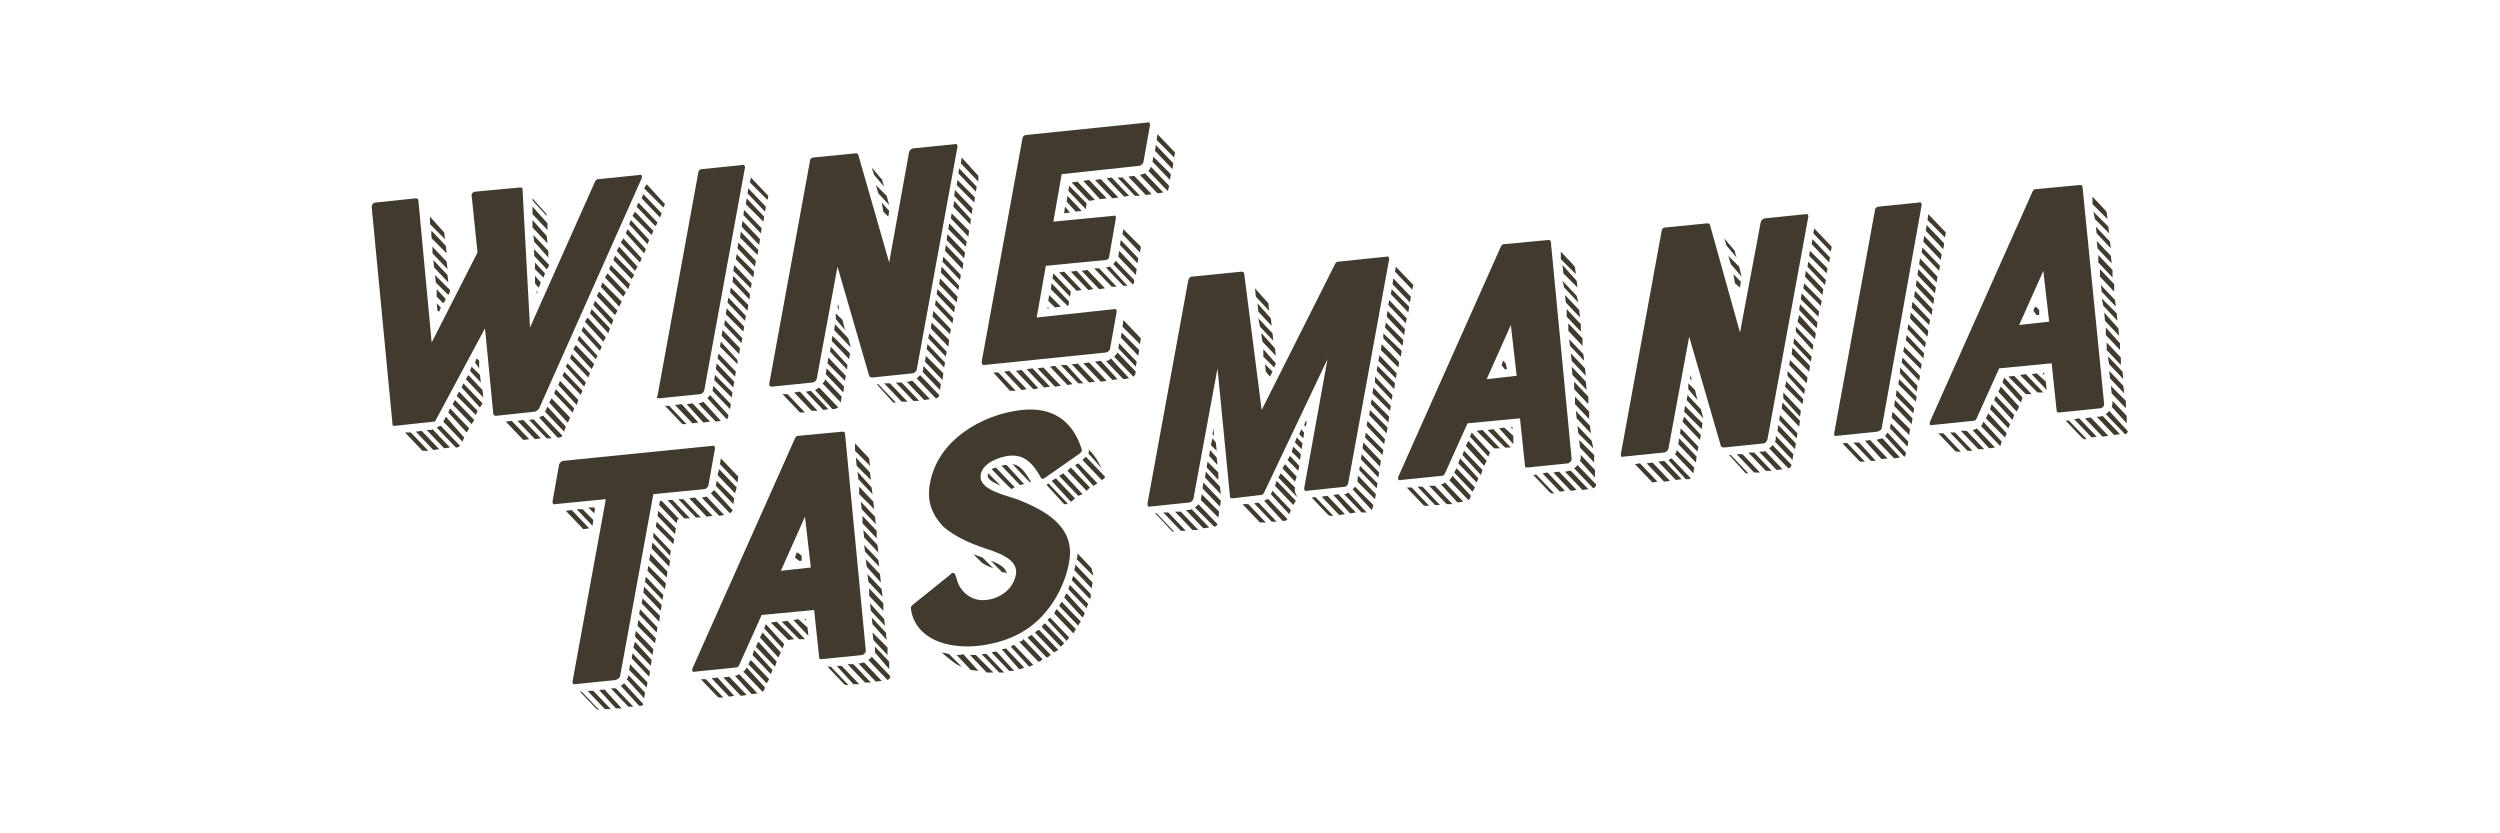
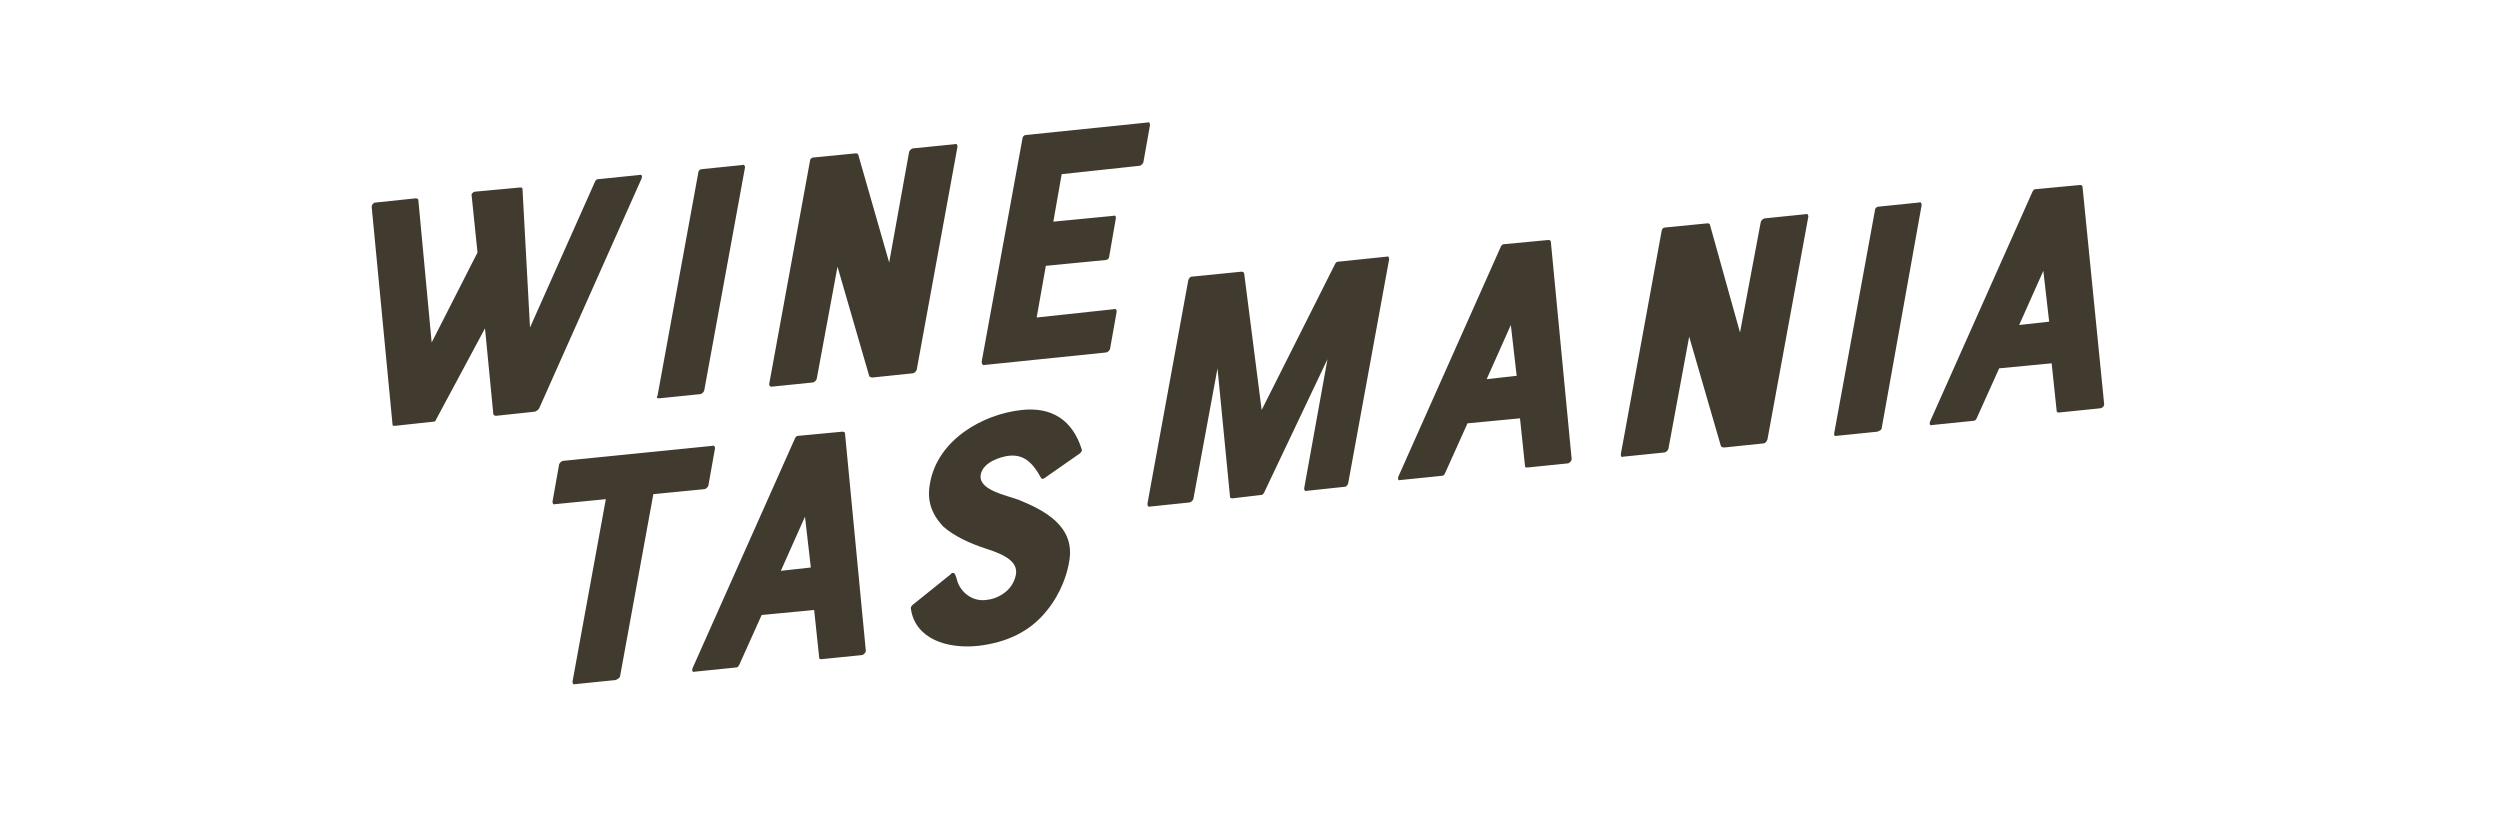
<svg xmlns="http://www.w3.org/2000/svg" xml:space="preserve" id="Layer_1" x="0" y="0" style="enable-background:new 0 0 300 100" version="1.1" viewBox="0 0 300 100">
  <style>.st0{fill:#403a2f}</style>
-   <path d="m244.4 37.8-.4-.5.2-.5.4.4v.6h-.2zm-63.8 6.5-.4-.5.2-.5.3.4.1.6h-.2zm-84.7 23-.5-.4.2-.6.4.4v.6h-.1zm-43.4-30 .2.1.2-.5-.5-.5.1.9zm13.1-11.4c0-.2 0-.2-.1-.3-.5-.6-1.1-1.2-1.6-1.8v.2c-.1 0 1.7 1.9 1.7 1.9zm-13.5 6.2 1.7 1.8-.1-.9-1.7-1.8.1.9zm-.2-1.7 1.8 1.9-.1-.9-1.7-1.8v.8zm1.6 5.5-1.1-1.2v.9l.8.8.3-.5zm-1.2-2 1.5 1.5.2-.4v-.2L52.2 33l.1.9zm15.6 17.3-2.2-2.4-.2.4s0 .1-.1.2l2.3 2.4c0-.1.2-.6.2-.6zm1-2.2-2.2-2.3-.2.5 2.2 2.3c0 .1.2-.5.2-.5zM51.8 28.6l1.8 1.8-.1-.9-1.7-1.8c-.1.1 0 .9 0 .9zm16.6 21.5-2.2-2.3-.3.5 2.2 2.4c.1 0 .3-.6.3-.6zm1-2.1-2.2-2.3-.2.5 2.2 2.4.2-.6zm-4.7 2.1 2.2 2.4h.2c.2 0 .3-.1.4-.2l-2.3-2.4c-.2 0-.3.1-.5.2m-.8-24.4 1.8 1.9v-.8l-1.8-2v.9zM76.5 32l-2.2-2.4-.3.5 2.2 2.4.3-.5zm1.9-4.3-2.2-2.3-.3.5 2.3 2.3.2-.5zm.5-1-2.3-2.4-.2.5 2.2 2.3c.1.1.3-.4.3-.4zm-1 2.1-2.2-2.4-.2.5 2.2 2.4.2-.5zm1.9-4.3-2.2-2.4-.3.5 2.3 2.3.2-.4zm-9.9 22.4-2.2-2.3-.2.5 2.2 2.3c-.1.1.2-.5.2-.5zM77 31l-2.2-2.4-.3.5 2.3 2.4.2-.5zm-12.9-2 1.7 1.9v-.8L64 28.2l.1.8zm1.3 3.8-1.2-1.3v.8l1 1c0 .1.2-.5.2-.5zm.5-1-1.8-1.9v.8l1.5 1.6c.1 0 .3-.5.3-.5zm-2-4.5 1.8 1.9-.1-.9-1.7-1.9v.9zm.6 7.7-.1-.1v.4l.1-.3zm14.7-8.9.2-.5-2.2-2.3-.2.5 2.2 2.3zm-14.3 7.8-.7-.8v.9l.4.5c.1 0 .3-.6.3-.6zm12.6-4-2.2-2.4-.2.5 2.2 2.4.2-.5zM55.4 46.5l2.2 2.4.3-.5-2.3-2.4-.2.5zm1-2 1.3 1.4-.1-.9-1-1-.2.5zm-.2.5-.3.5 2.1 2.2-.1-.9-1.7-1.8zm-1.4 2.5 2.3 2.3.2-.5-2.2-2.3-.3.5zm-1.6 3.1 2.3 2.4.2-.5-2.2-2.5-.3.6zm1.1-2.1 2.3 2.4.3-.5-2.3-2.4-.3.5zm-.5 1 2.2 2.4.3-.5L54 49l-.2.5zm9.7.9 2.1 2.2h.6l-2.1-2.2c0-.1 0-.1-.6 0m-11.1.9 2.3 2.4h.1c.2 0 .3-.1.4-.2l-2.3-2.4c-.1 0-.3.1-.5.2m9.7-.8 2.1 2.2.7-.1-2.1-2.2-.7.1zm13.5-16.4-2.3-2.3-.2.5 2.3 2.4.2-.6zM57.2 43l-.2.5.5.7v-.9l-.3-.3zm3.5 7.6 2.1 2.2.7-.1-2.1-2.2-.7.1zm10.1-5.8-2.2-2.3-.2.5 2.2 2.3.2-.5zm1.9-4.3-2.2-2.4-.3.5 2.2 2.4.3-.5zm.5-1.1L71 37.1l-.2.5L73 40l.2-.6zm-1 2.2L70 39.2l-.2.5 2.2 2.4.2-.5zm1.4-3.2-2.2-2.3-.2.5 2.2 2.4c0-.1.2-.6.2-.6zm-1.9 4.3-2.2-2.4-.2.5 2.2 2.3.2-.4zm-.4 1-2.2-2.3-.3.5 2.2 2.4.3-.6zm-22.7 8.2 2.1 2.2h.7l-2.1-2.2h-.7zm2.6-.3 2.1 2.2.7-.1-2.1-2.2c0 .1-.1.1-.7.1m22.9-14.3L71.9 35l-.3.5 2.2 2.3.3-.5zm-20.7-8.6-.1-.8-1.7-1.9v.9l1.8 1.8zm-3.5 23.1L52 54l.7-.1-2.1-2.2-.7.1zm25.2-16.7-2.2-2.3-.3.5 2.2 2.3.3-.5zm-.5 1.1-2.3-2.3-.2.5 2.2 2.4.3-.6zm-4.3 9.7-2.2-2.3-.2.4 2.2 2.4.2-.5zM76.1 33l-2.3-2.3-.2.5 2.2 2.3.3-.5zm10.4 17.5-2.1-2.3c-.2.1-.4.2-.6.2l2.1 2.2.6-.1zm-.4-7.5 2.1 2.2.1-.6-2.1-2.2c.1-.1-.1.6-.1.6zm-.2 1.3 2.1 2.2.1-.7-2.1-2.2-.1.7zm2.6-1.1-2-2.2-.1.6 2.1 2.1v-.5zm-3.6 4.6 2.3 2.5c.1 0 .1-.1.2-.3v-.2l-2.2-2.4c-.1.2-.3.3-.3.4m.6-.9 2.1 2.2.1-.6-2.1-2.2-.1.6m.2-1.3 2.1 2.1.1-.6-2.1-2.1-.1.6zm3.1-3.8-2.1-2.2-.1.7 2.1 2.2.1-.7zm3.1-17-2.1-2.2-.1.6 2.1 2.2.1-.6zm-.2 1.2-2.1-2.2-.1.7 2.1 2.1.1-.6zm-6.5 24.6-2.1-2.2-.7.1 2 2.2.8-.1zM91.3 28l.1-.6-2.1-2.2-.1.6 2.1 2.2zM79.8 48.7l2 2.1s.1.1.2.1h.4l-2.1-2.2h-.5zm4 2-2-2.2-.8.1 2.1 2.2.7-.1zm8.4-27.2-2.1-2.2-.1.6 2.1 2.1.1-.5zm-3.1 17.1L87 38.4l-.1.6 2.1 2.2c-.1.1.1-.6.1-.6zm1.1-6.6-2.1-2.2-.1.7 2.1 2.1.1-.6zm.5-2.7-2.1-2.2-.1.7 2.1 2.2.1-.7zm-.2 1.3-2.1-2.1-.1.6 2.1 2.2.1-.7zm.7-3.9-2.1-2.2-.1.7 2.1 2.2.1-.7zM91 30l-2.1-2.2-.1.7 2.1 2.1.1-.6zm-1 5.3-2-2.2-.1.7L90 36c-.1 0 0-.7 0-.7zm-.2 1.3-2.1-2.1-.1.6 2.1 2.2.1-.7zm-.5 2.6L87.2 37l-.1.7 2.1 2.1.1-.6zm.2-1.3-2.1-2.2-.1.6 2.1 2.2.1-.6zm18 8 2.1 2.2h.7l-2.1-2.2h-.7zm-2.3.2 1.9 2.1s0 .1.2.1h.2l-2.1-2.2h-.2zm.2-22.9 1.3 1.4-.3-1.1-1.3-1.3.3 1zm.7 22.8 2.1 2.2h.7l-2.1-2.2h-.7zM117 23.7l-2.1-2.1-.1.6 2.1 2.1.1-.6zm.4-2.6-2-2.2-.1.7 2.1 2.2v-.7zm-.2 1.3-2.1-2.2-.1.6 2.1 2.2.1-.6zm-5.6 25.5-2.1-2.2c-.2 0-.3 0-.4.1h-.3l2.1 2.2.7-.1zm5-22.2.1-.7-2.1-2.2-.1.7 2.1 2.2zM100.4 49c.1 0 .1-.1.2-.1l-2.3-2.4c-.1.1-.3.2-.5.3l2.1 2.3c.2 0 .5-.1.5-.1zm14.7-14.7L113 32l-.1.7 2.1 2.1.1-.5zm-.2 1.3-2.1-2.2-.1.7 2.1 2.2.1-.7zm-.3 1.2-2.1-2.1-.1.6 2.1 2.2.1-.7zm1-5.2-2.1-2.2-.1.7 2.1 2.2.1-.7zm-.3 1.4-2.1-2.2-.1.6 2.1 2.2.1-.6zm-1.4 7.8-2.1-2.1-.1.7 2.1 2.2.1-.8zm.5-2.6-2.1-2.2-.1.6 2.1 2.2.1-.6zm-.3 1.3-2.1-2.2-.1.7 2.1 2.1.1-.6zm2.2-11.8-2.1-2.1-.1.6 2.1 2.2c0-.1.1-.7.1-.7zm-10.2-5.3-.2-.6c0-.1 0-.2-.1-.3l-1.2-1.4.3.9 1.2 1.4zm.5 3.6.1-.7-.9-1 .2 1.1.6.6zm9.4 3-2.1-2.2-.1.7 2.1 2.1.1-.6zm-.2 1.3-2.1-2.2-.1.7 2.1 2.2.1-.7zm.7-4-2-2.2-.1.7 2.1 2.2c-.1 0 0-.7 0-.7zm-2.9 15.9-2.1-2.2-.1.6 2.1 2.2.1-.6zm-.2 1.3-2.1-2.2-.1.6 2.1 2.2.1-.6zm-11.7.3-2-2.2-.1.6 2.1 2.2c-.1 0 0-.6 0-.6zm-.2 1.3-2.1-2.2-.1.7 2.1 2.1.1-.6zm11.2 2.3-2.3-2.4c0 .1-.3.3-.4.4l2.3 2.4c.2 0 .4-.2.4-.4m-11.4-1-2.1-2.2-.1.7 2.1 2.2c0-.1.1-.7.1-.7zm-.8-9.5.2.3-.1-.7-.1.4zm1.6 4.8-.3-1.1-1.6-1.7-.1.7 2 2.1c0 .1 0 0 0 0zm-.1.7-2.1-2.1-.1.6 2.1 2.2.1-.7zm10.9 3.7-2.1-2.2v.3c0 .1 0 .2-.1.4l2.1 2.2.1-.7zm-19 1.2 2.1 2.2h.6l-2.1-2.2h-.6zm19.3-2.5-2.1-2.1-.1.7 2.1 2.2.1-.8zm-15.1 4.5L96 47l-.7.1 2.1 2.2h.7zm1.3-.2-2.1-2.2-.6.1 2.1 2.2.6-.1zm.9-10.8 1.1 1.3-.3-1.2-.8-.8v.7zm.7 9.3-2-2.1c0 .2-.1.4-.3.5l2.2 2.3.1-.7zm34.3-13.3-2.1-2.3c-.2 0-.3.1-.5.1l2.1 2.2h.5zm-4.1.4-2-2.2-.7.1 2.1 2.2.6-.1zm2.8-.3-2.1-2.2h-.6l2.1 2.2h.6zm2.1-.6v-.2l-2.2-2.3-.3.4 2.3 2.4c.1 0 .2-.1.2-.3m-6.1 9.8 2.1 2.2.7-.1-2.1-2.2c-.1 0-.7.1-.7.1zm1.4-19.6-2.1-2.2-.7.1 2.1 2.2.7-.1zm-1.6 10.8-2.1-2.2-.6.1 2.1 2.2.6-.1zm0-9.5-1.7-1.8-.1.7 1.1 1.2.7-.1zm.6-.9-2.1-2.1-.1.6 2.1 2.2.1-.7zm2.2 10.2-2.1-2.2-.7.1 2.1 2.2.7-.1zm4.2-13.6 2.1 2.2.7-.1-2.2-2.3-.6.2zm-8.3 14-2.1-2.2-.1.6 2.1 2.2.1-.6zm12-14.1-2.1-2.1-.1.6 2.1 2.2.1-.7zm-9.1 22.5 2.1 2.2.6-.1-2-2.2-.7.1zm9.4-23.8-2.1-2.2-.1.7 2.1 2.2.1-.7zm-.7 3.3c.1-.1.1-.1.1-.2l.1-.4-2.2-2.3c0 .1-.1.3-.3.5l2.3 2.4zm-11.9 13.8.1-.5-2.1-2.2-.1.7 2 2h.1zm-2.5.3h.2l-.2-.2v.2zm1.6-.2-1.4-1.4-.1.7.8.8.7-.1zm.4-11.2.7-.1-.6-.7-.1.8zm-8.5 19.1 2 2.2h.7l-2.1-2.2h-.6zm4 2-2.1-2.2-.6.1 2.1 2.2.6-.1zM136.6 31l-2.1-2.2-.1.6 2.1 2.2.1-.6zm-2.5-9.7 2.1 2.2h.6l-2.1-2.2h-.6zm2.8 8.3-2.1-2.1-.1.6 2.1 2.2.1-.7zm-8.3 14.1 2.1 2.2.7-.1-2.1-2.2c0 .1-.7.1-.7.1zm-4 2.9-2-2.2-.7.1 2.1 2.2.6-.1zm5.4-.6-2-2.2h-.7l2.1 2.2h.6zm-1.3.1-2.1-2.2-.6.1 2.1 2.2.6-.1zm-2.7.3-2.1-2.2-.7.1 2.1 2.2.7-.1zm1.3-.1-2.1-2.2-.7.1 2.1 2.2.7-.1zm9.1-14-2.1-2.2-.1.7 2.1 2.2.1-.7zm-1.7 6.9 2.1 2.1.1-.7-2.1-2.2-.1.8zm-2 4.1 2.1 2.2.7-.1-2.2-2.4c-.2.3-.4.3-.6.3m1.5-1.5 2.1 2.2.1-.6-2.1-2.2-.1.6zm-.5 1 2.3 2.4.2-.2.1-.4-2.2-2.3c-.1.2-.3.4-.4.5m.8-2.3 2.1 2.2.1-.7-2.1-2.1-.1.6zm1.6-19.4-.7.1 2.1 2.2.7-.1-2.1-2.2zm4.9-2.8-2.1-2.2-.1.7 2.1 2.1.1-.6zm-6.8 5.4-2.1-2.2-.7.1 2.1 2.2.7-.1zm1.3-.2-2.1-2.2-.6.1 2.1 2.2.6-.1zm-2.7.3-2.1-2.2-.7.1 2 2.2c.1 0 .8-.1.8-.1zM77.2 71.1l2.1 2.2.1-.7-2.1-2.2-.1.7zm.2-1.3 2.1 2.2.1-.6-2.1-2.2-.1.6zm.3-1.3 2.1 2.2.1-.7-2.1-2.1c0-.1-.1.6-.1.6zm2.4-8.5 2 2.2h.7L80.7 60h-.6zm-3.4 13.7 2.1 2.2.1-.6-2.1-2.2-.1.6zm2.2-11.8 2.1 2.2.1-.7-2.1-2.1-.1.6zm.3-1.8-.1.5 2.1 2.2.1-.5h.2l-2.1-2.2h-.2zm-.5 3.1 2.1 2.1.1-.6-2.1-2.1-.1.6zm-.3 1.3 2 2.2.1-.6-2.1-2.2v.6zm-.5 2.7 2.1 2.1.1-.7-2.1-2.2c.1.1-.1.8-.1.8zm.3-1.4 2.1 2.2.1-.7-2.1-2.2-.1.7zM77 72.4l2.1 2.2.1-.7-2.1-2.1-.1.6zm-6.5 10.5 2.1 2.2h.7l-2.1-2.2h-.7zm1.4-.1 2 2.2h.7l-2-2.2c0-.1-.7 0-.7 0zm-4-21.5 2.1 2.2.7-.1-2.1-2.2-.7.1zm1.3-.2 1.9 2 .1-.7-1.3-1.3h-.7zm2.2 0-.1-.2h-.7l.7.7c0 .1.1-.5.1-.5zm1.9 21.5 2.1 2.2h.6l-2.1-2.2h-.6m2.9-6.2 2.1 2.2.1-.7-2.1-2.2-.1.7zm-.2 1.3 2.1 2.2.1-.7-2-2.2-.2.7zm.5-2.6 2.1 2.1.1-.6-2.1-2.2-.1.7zm-2 7.2 2.2 2.4h.2c.1 0 .3-.1.3-.2L74.9 82c-.1.1-.3.2-.4.3m1.3-3.3 2.1 2.2.1-.6-2.1-2.2-.1.6zm-.3 1.4 2.1 2.1.1-.6-2.1-2.2-.1.7zm-.1.6c0 .2 0 .3-.2.5l2.1 2.3.1-.7-2-2.1zm-5.8 2 2 2.1c.1 0 .1.1.3.1L69.8 83h-.2zm17.3-21.2-2.1-2.2c-.2 0-.4.1-.5.1h-.1l2.1 2.2.6-.1zm1-.5v-.1l-2.2-2.4-.4.4 2.3 2.4.3-.3m-6.5-1.4 2.1 2.2h.6L82 59.9h-.6zm6.7-.1L86 57.7l-.1.6 2.1 2.2.1-.7zm-2.6 2.1-2.1-2.2-.7.1 2.1 2.2.7-.1zm2.9-3.4-2.1-2.2-.2.7 2.1 2.2.2-.7zm.2-1.3L86.5 55l-.1.7 2.1 2.2.1-.7zm15.7 13.4v.9l1.7 1.8v-.9l-1.7-1.8zm-.4-3.5.1.9 1.7 1.9-.1-1-1.7-1.8zm.2 1.8.1.9 1.7 1.8-.1-.9-1.7-1.8zm.5 5.2.1.8 1.7 1.9-.1-.9-1.7-1.8zm.1 1.8.1.9 1.7 1.8v-.9l-1.8-1.8zm-.3-3.5.1.9 1.7 1.8-.1-.8-1.7-1.9zm-.7-7 .1.8 1.7 1.8-.1-.8-1.7-1.8zm.8-7.8-.1-.9-1.7-1.8.1 1 1.7 1.7zm.4 3.5-.1-.9-1.7-1.8v.9l1.8 1.8zm-1.3 2.5.1.9 1.7 1.8-.1-.9-1.7-1.8zM91.2 76.5l2.2 2.4.3-.6-2.2-2.4-.3.6zm13.9-13.6-.1-.9-1.7-1.8.1.9 1.7 1.8zm-.4-3.6-.1-.8-1.7-1.9.1.9 1.7 1.8zm2 21v-.9l-1.7-1.8v.7l1.7 2zm-2.5-25.4-1.6-1.7v.9l1.8 1.8-.1-.8c0-.1-.1-.2-.1-.2m-.7 7v.9l1.7 1.8v-.9l-1.7-1.8zM84.1 81.5l2 2.1s.1.1.2.1h.5l-2.1-2.2h-.6zm1.3-.1 2.1 2.2.6-.1-2-2.2-.7.1zm1.4-.1 2.1 2.2.7-.1-2.1-2.2-.7.1zm5.7-6.6 2.1 2.1.7-.1-2.1-2.1-.7.1zm-.8.7 2.2 2.4.2-.5-2.2-2.4-.2.5zm-1 2.2L93 80l.2-.6L91 77l-.3.6zm-2.5 3.5 2 2.2.7-.1-2.2-2.3c-.2.1-.3.2-.5.2m5.6-6.5 2.1 2.1h.7l-2.1-2.2-.7.1zm-4 5.1L92 82l.3-.5-2.2-2.3-.3.5zm-.6.9 2.3 2.4c.1 0 .1-.1.2-.2l.1-.3-2.2-2.4c-.2.4-.3.4-.4.5m1.1-2 2.2 2.3.2-.5-2.2-2.4-.2.6zm9 1.4 2 2.1c.1 0 .1.1.2.1h.3L99.7 80h-.4zm1.1-.1 2 2.2h.7l-2.1-2.2h-.6zm-4.6-5.6-.6.1 1.8 1.9-.1-1-1.1-1zm8.8 4.5c-.1.2-.3.3-.4.4l2.3 2.4c.2-.1.4-.3.3-.5l-2.2-2.3zm-1.3.8h-.3l2.1 2.2.7-.1-2.1-2.2c-.2 0-.2 0-.4.1m-1.6.1 2.1 2.2h.7l-2.1-2.2h-.7zm-5.2-5.4.2.2v-.2h-.2z" class="st0" />
-   <path d="m95.7 66.3-.2.6.5.4h.2v-.6l-.5-.4zM129 55.8l2.2 2.5.5-.3-2.3-2.4-.4.2zm-.4 13.8 2.2 2.3c.1-.2.1-.4.1-.6l-2.1-2.2c-.1.2-.1.3-.2.5m.3-1.2 2.1 2.2.1-.7-2.1-2.2c.1.2 0 .4-.1.7m1.7-14 1.6 1.8c-.4-.8-.8-1.5-1.4-2.1l-.2-.2c.1.2.1.3 0 .5m-.7.8 2.3 2.4.2-.1s.2-.1.2-.3l-2.3-2.4-.4.4zm-4.2 19.2 2.3 2.5.3-.4-2.3-2.4-.3.3zm-4.3-15.7c.1-.1.2-.2.4-.2l-2.3-2.4c-.2.1-.4.1-.5.2 2.3 2.4 2.4 2.4 2.4 2.4m6.7-2.2 2.3 2.4.4-.4-2.3-2.4-.4.4zm-8 1.8-1.5-1.5c-.4.8 1 1.2 1.5 1.5m10.9 9.9-1.7-1.8c0 .3 0 .5-.1.7l2 2c0-.3-.2-.6-.2-.9m-7.3-10.4c-.8-1.4-1.4-2-2.2-2.1l2 2.1c.1.1.2.1.2 0m-.8.3-2.1-2.3c-.3 0-.4 0-.6.1l2.2 2.3c.1 0 .3-.1.5-.1m-2.1 10.7c-.1-.7-1-1.2-1.9-1.5l1.4 1.4c.1-.1.3 0 .5.1m-7.8 9.5c1.3 1.1 1.8 1.5 2.4 1.7l-1.5-1.5c-.2-.1-.5-.1-.9-.2m16.9-19-2.3-2.5-.5.3 2.3 2.4.5-.2zm-13.1 7.2 1 1c.4.3.9.5 1.4.7l-1.3-1.3-1.1-.4zm8.8-8.3 2.1 2.3h.2c.1 0 .2 0 .2-.1l-2.3-2.4-.2.2zm2.6 12.5 2.2 2.3c0-.1.1-.4.2-.5l-2.2-2.3c-.1.1-.1.3-.2.5m.8-10.9-2.3-2.4-.5.3 2.3 2.5c.1 0 .5-.4.5-.4zm-4 15.4 2.3 2.4.4-.4-2.3-2.4c-.2.1-.2.2-.4.4m-.8.7 2.3 2.4c.1-.1.3-.2.5-.3l-2.3-2.4c-.2 0-.4.2-.5.3m-.9.6 2.3 2.4c.2 0 .3-.2.5-.3l-2.3-2.4c-.2.1-.4.2-.5.3m3.2-2.9 2.3 2.4c.1-.2.2-.3.3-.5l-2.3-2.4c-.2.2-.2.4-.3.5m.6-.9 2.3 2.4c0-.1.1-.3.3-.5l-2.3-2.4c-.1.2-.2.3-.3.5m.6-1 2.2 2.4c.2-.2.2-.5.3-.5l-2.2-2.4c-.2.2-.2.4-.3.5m-7.5 6.2 2.1 2.4c.2 0 .4-.1.6-.2l-2.2-2.3c-.2.1-.3.1-.5.1m2.1-.9 2.3 2.4c.2 0 .3-.1.5-.3l-2.3-2.4c-.1.2-.3.3-.5.3m-3.3 1.3 2.1 2.2h.6l-2.1-2.3c-.2 0-.4 0-.6.1m-2.6.3 2 2.1h.8l-2.1-2.1h-.7m1.4-.1 2.1 2.2h.6l-2.1-2.2c-.2-.1-.4 0-.6 0m-3 .1 1.7 1.8c.3 0 .6.1.9.1l-1.8-2c-.3.1-.5.1-.8.1m6.5-1 2.2 2.4c.2-.1.4-.2.5-.2l-2.3-2.4c-.1 0-.3.1-.4.2m17.3-16c.6.6.6.6 2 2.1 0 0 .1.1.2.1h.1l-2.1-2.2h-.2zM165 45.9l2 2.1.1-.6-2.1-2.2v.7zm-.3 1.3 2.1 2.1.1-.6-2.1-2.2-.1.7zm-.2 1.3 2.1 2.2.1-.7-2.1-2.1-.1.6zm1.3-7.2-.1.7 2.1 2.1.1-.6c0-.1-2.1-2.2-2.1-2.2zm-1.5 8.5 2.1 2.2.1-.7-2.1-2.1-.1.6zm5.3-15.6-2.1-2.2-.1.6 2.1 2.2c-.1.1.1-.6.1-.6zm-4.2 9.1 2.1 2.1.1-.6-2.1-2.2c.1-.1-.1.7-.1.7zm-.2 1.2 2.1 2.2.1-.7-2.1-2.1-.1.6zm-2.1 11.9 2.1 2.2.1-.6-2.1-2.1-.1.5zm.2-1.3 2.1 2.2.1-.6-2.1-2.2-.1.6zm-.4 2.7 2.1 2.1.1-.6-2.1-2.2c-.1 0-.1.7-.1.7zm.9-5.3 2.1 2.1.1-.6-2.1-2.1-.1.6zm.2-1.4 2.1 2.2.1-.6-2.1-2.2-.1.6zm-.5 2.7 2.1 2.2.1-.7-2.1-2.2-.1.7zm-10.4-10.2-1.5-1.7v.9l1.3 1.3.2-.5zm-1.6-2.6 1.6 1.7-.1-.9-1.6-1.8c-.1.1.1 1 .1 1zm.9 4.2.3-.6-.9-.9.1.9.5.6zm-1.2-6 1.6 1.7-.1-.9-1.7-1.8.2 1zm-.2-1.8 1.6 1.7-.1-.9-1.6-1.8.1 1zm11.3 21.3 2.3 2.5.1-.2.1-.4-2.2-2.2c-.1.1-.1.2-.3.3m-10-21.4-.1-.9-1.6-1.8.1 1 1.6 1.7zm16.5.9-2.1-2.2-.1.6 2.1 2.2.1-.6zm-29.2 23.3 2.1 2.2h.6l-2.1-2.2h-.6zm29.7-25.9-2.1-2.2-.1.7 2.1 2.2c0-.1.1-.7.1-.7zm-.2 1.2-2.1-2.1-.1.6 2.1 2.2.1-.7zm-3.1 3.8 2.1 2.2.1-.7L166 40v.6zm2.6-1.1-2.1-2.2-.1.7 2.1 2.2.1-.7zm-.2 1.3-2.1-2.1-.1.6 2.1 2.2.1-.7zm-13.9 14.4 1.3 1.3.1-.6-1.1-1.2-.3.5zm-12 6h-.2l2.1 2.2.7-.1-2.1-2.2c-.2.1-.3.1-.5.1m2.8-7.8.7.7-.1-1-.4-.5-.2.8zm-1.2 6.6 2.1 2.1.1-.7-2.1-2.1-.1.7zm1.4-7.9.2.2-.1-.9-.1.7zm15.8 7.2 2.1 2.2h.6l-2.2-2.4c-.1.1-.3.2-.5.2m-17.9 1.6 2.3 2.3c.2 0 .3-.1.4-.3l-2.3-2.4c0 .1-.2.2-.4.4m.9-2.3 2.1 2.2.1-.7-2.1-2.2-.1.7zm.8-3.9 1 1.1-.1-.9-.8-.9-.1.7zm7.4 4.6 2.2 2.4.2-.5-2.2-2.3-.2.4zm-2 1.1 2.1 2.2h.6l-2.1-2.2c0-.1-.1-.1-.6 0m1.2-.3 2.2 2.4h.3c.1 0 .2-.1.3-.2l-2.3-2.4c-.2 0-.3.1-.5.2m-7.1-2.8 1.9 2-.1-.9-1.7-1.8-.1.7zm.2-1.2 1.4 1.5v-.9l-1.3-1.3-.1.7zm4.3 4.4 2.1 2.2h.7l-2.1-2.2h-.7zm6.8-8.4.5.5.1-.7-.4-.4c.1 0-.2.6-.2.6zm.9-1.5-.1-.1-.2.5.2.2.1-.6zm-3.8 7.7 2.2 2.3.3-.5-2.3-2.4-.2.6zm7 1.1 2 2.2.7-.1-2.1-2.2-.6.1zm-1.4.2 2.1 2.2.7-.1-2.1-2.2-.7.1zm-1.2.1 2 2.1c.1 0 .1.1.2.1h.4l-2.1-2.2c0-.1-.5 0-.5 0zM141 61.4l2.1 2.2h.7l-2.1-2.2h-.7zm14.6-4.2-1.4-1.5-.3.5 1.5 1.6.2-.6zm-.2 1.3-1.7-1.7-.3.5 2.3 2.4c-.2-.4-.4-.7-.3-1.2m-.4-4.3 1 1 .1-.7-.9-.9-.2.6zm.4-1.1.8.8.1-.7-.7-.7-.2.6zm34-1.1 1.8 1.8-.2-.9-1.7-1.8.1.9zm-.7-7 1.7 1.8-.1-1-1.7-1.8.1 1zm-.1-1.7 1.7 1.8-.1-.9-1.7-1.8.1.9zm.6 6.9 1.7 1.8-.1-.9-1.7-1.8.1.9zm-.8-8.7 1.7 1.8-.1-.8-1.7-1.8.1.8zm.6 7 1.7 1.8v-.9l-1.7-1.8v.9zm-.1-1.8 1.7 1.8v-.9l-1.7-1.8v.9zm-1.3-13.9 1.7 1.7-.1-.8-1.7-1.9.1 1zm1.5.1-.1-.8c0-.1-.1-.1-.1-.2l-1.6-1.7v.9l1.8 1.8zm-1.4 1.6 1.7 1.8-.2-.8-1.7-1.8.2.8zm.5 5.2 1.7 1.8v-.9l-1.7-1.8v.9zm-.3-3.4 1.7 1.8-.1-.9-1.7-1.8.1.9zm.1 1.7 1.7 1.8v-.9l-1.7-1.8v.9zm-16.5 20.3 2.1 2.2h.7l-2.1-2.2h-.7zm4.4-4.8 2.2 2.4.3-.6-2.2-2.4-.3.6zm4.6-2.2-.6.1 1.7 1.9v-1l-1.1-1zm9.1 2.4 1.7 1.8v-.9l-1.8-1.8.1.9zm-11.1-2.1 2.1 2.1h.7l-2.1-2.2-.7.1zm-3.5 4 2.2 2.3.2-.5-2.2-2.4-.2.6zm2.2-3.9 2.1 2.1h.7l-2.1-2.2-.7.1zm-1.7 2.9 2.2 2.4.2-.6-2.2-2.3c0-.1-.2.5-.2.5zm-5.4 3.8 2.1 2.2h.6l-2.1-2.2h-.6zm4.4-1.7 2.2 2.3.3-.5-2.2-2.3-.3.5zm-5.7 1.8 2 2.1s.1.1.2.1h.5l-2.1-2.2h-.6zm4.1-.4 2 2.2.7-.1-2.2-2.3c-.1.1-.3.2-.5.2m1-.5 2.3 2.4c.1 0 .1-.1.2-.2l.1-.3-2.2-2.4c-.2.3-.2.4-.4.5m2.5-5.2 2.2 2.4.2-.5-2.2-2.4-.2.5zm10 4.3 2.1 2.2.7-.1-2.1-2.2-.7.1zm-5.1-5.4.2.2v-.3l-.2.1zm6.7 5.3h-.2l2.1 2.2.7-.1-2.1-2.2c-.3 0-.4 0-.5.1m1.6-1.3 1.8 2v-.9l-1.7-1.8c0 .3 0 .5-.1.7m-.3.5c-.1.2-.3.3-.4.4l2.3 2.4c.2-.1.4-.3.3-.5l-2.2-2.3zm-8.9-12.5-.2.5.4.5h.2l-.1-.6-.3-.4zm4.7 13.5 2.1 2.2.6-.1-2.1-2.2-.6.1zm-1.1.2 2 2.1c.1 0 .1.1.2.1h.3l-2.1-2.2c0-.1-.4 0-.4 0zm33.4-27.7 2.1 2.2.1-.6-2.1-2.2-.1.6zm.2-1.3 2.1 2.2.1-.6-2.1-2.2-.1.6zm-.5 2.7 2.1 2.1.1-.6-2.1-2.1c0-.1-.1.6-.1.6zm-8.7.2-.2-.6c0-.1 0-.2-.1-.3l-1.2-1.4.3.9 1.2 1.4zm-.7.8 1.3 1.5-.3-1.2-1.3-1.3.3 1zm1.1 2.8.1-.7-.9-.9.2 1.1.6.5zm5.2 13.3 2 2.2.1-.7-2.1-2.2v.7zm-11.4-1.1 1.1 1.3-.3-1.2-.8-.8v.7zm.2-1.3.2.3-.1-.7-.1.4zm-.3 2-.1.6 2 2.2-.3-1.1-1.6-1.7zm-.6 3.2 2.1 2.2.1-.6-2-2.2-.2.6zm7.9 3.7 2.1 2.2h.7l-2.1-2.2h-.7zm-1.4.2 2.1 2.2h.7l-2.1-2.2h-.7zm-.9.1 1.9 2.1s0 .1.2.1h.2l-2.1-2.2h-.2zm-5.4-5.2 2.1 2.1.1-.7-2.1-2.1-.1.7zm-4.5 6.2 2.1 2.2.7-.1-2.1-2.2-.7.1zm-1.4.1 2.1 2.2.6-.1-2.1-2.2-.6.1zM216.9 32l2.1 2.2.1-.6-2.1-2.2c0-.1-.1.6-.1.6zM199 55.4l2.1 2.2.7-.1-2.1-2.2-.7.1zm2.6-3.4 2.1 2.2.1-.6-2.1-2.2-.1.6zm-1.4 3.2 2.1 2.3h.4c.1 0 .1-.1.2-.1l-2.3-2.4c-.1 0-.3.2-.4.2m1.2-1.9 2.1 2.2.1-.7-2.1-2.2-.1.7zm-.4 1.2 2.2 2.3.1-.7-2.1-2.1c0 .2-.1.4-.2.5m14.5-14.7 2 2.2.1-.6-2.1-2.2v.6zm.4-2.6 2.1 2.2.1-.7-2.1-2.2-.1.7zm-.2 1.4 2.1 2.1.1-.7-2-2.2-.2.8zm-1 5.2 2.1 2.2.1-.7-2.1-2.1-.1.6zm.3-1.3 2.1 2.1.1-.7-2.1-2.2-.1.8zm-3.6 11.7h-.3l2.1 2.2.7-.1-2.1-2.2c-.1.1-.2.1-.4.1m5.2-21 2.1 2.2.1-.7-2.1-2.2c0 .1-.1.7-.1.7zm-.5 2.7 2.1 2.1.1-.6-2.1-2.2-.1.7zm.3-1.3 2.1 2.1.1-.6-2.1-2.1-.1.6zm-1.2 6.6 2.1 2.2.1-.6-2.1-2.2-.1.6zm-2.1 11.4c0 .1 0 .2-.1.4l2.1 2.2.1-.7-2.1-2.2v.3zm-.8 1.2 2.3 2.4c.2 0 .3-.2.4-.4l-2.3-2.4c-.1.2-.3.3-.4.4m1.2-3.4 2.1 2.2.1-.6-2.1-2.2-.1.6zm1-5.3 2 2.2.1-.6-2.1-2.2v.6zm-1.2 6.6 2.1 2.2.1-.7-2.1-2.2-.1.7zm.5-2.7 2.1 2.2.1-.7-2.1-2.2-.1.7zm.4-2.6 2.1 2.1.1-.6-2.1-2.2c.1.1-.1.7-.1.7zm19.1-17.2-2.1-2.2-.1.7 2.1 2.2.1-.7zm.2-1.3-2.1-2.2-.1.7 2.1 2.1.1-.6zm-.5 2.6-2.1-2.2-.1.7 2.1 2.2.1-.7zm-.7 4-2.1-2.2-.1.7 2.1 2.2.1-.7zm.4-2 .1-.6-2.1-2.2-.1.6 2.1 2.2zm-.2.7-2.1-2.2-.1.7 2.1 2.2c0-.1.1-.7.1-.7zm-2.8 2.4 2.1 2.2.1-.7-2.1-2.2-.1.7zm2.4.2-2.1-2.2-.1.7 2.1 2.2.1-.7zm-3.4 5 2.1 2.2.1-.6-2.1-2.2-.1.6zm-.7 4 2 2.2.1-.7-2.1-2.2v.7zm.4-2.6 2.1 2.1.1-.6-2.1-2.1-.1.6zm-.6 3.9 2.1 2.1.1-.6-2.1-2.1-.1.6zm1.1-6.6 2.1 2.2.1-.6-2.1-2.2-.1.6zm-1.4 8 2.1 2.1.1-.6-2.1-2.2-.1.7zm1.9-10.6 2.1 2.1.1-.6-2.1-2.2-.1.7zm-.2 1.3 2.1 2.2.1-.7-2.1-2.2-.1.7zm-1 5.3 2.1 2.2.1-.6-2.1-2.2-.1.6zm-.9 5.2 2.1 2.2.1-.7-2.1-2.2-.1.7zm-2.1 4.1 2.1 2.2.7-.1-2.1-2.3c-.4.1-.6.1-.7.2m-1.4.1 2 2.2.7-.1-2.1-2.2-.6.1zm-1.4.2 2.1 2.2h.6l-2-2.2h-.7zm3.8-.8 2.3 2.5c.1 0 .1-.1.2-.3v-.2l-2.2-2.4c-.1.2-.2.3-.3.4m.6-.9 2.1 2.2.1-.6-2.1-2.2c-.1.5-.1.6-.1.6m.2-1.3 2.1 2.1.1-.7-2.1-2.1-.1.7zm-5.9 3.1 2 2.1s.1.1.2.1h.5l-2.1-2.2c0-.1-.6 0-.6 0zM251.6 28l1.7 1.8-.1-.8-1.7-1.8.1.8zm.2 3.5 1.7 1.8v-.9l-1.7-1.8v.9zm-.1-1.7 1.7 1.8-.1-.9-1.7-1.8.1.9zm-.3-3.5 1.7 1.7-.1-.8-1.8-1.8.2.9zm3.9 25.4-2.2-2.4c-.1.2-.3.3-.4.4l2.3 2.4c.2 0 .4-.3.3-.4m-3.5-1.7h-.2l2.1 2.2.7-.1-2.1-2.2c-.2.1-.3.1-.5.1m1.1-23.7-.1-.8c0-.1-.1-.1-.1-.2l-1.6-1.7v.9l1.8 1.8zm-.9 6.9 1.7 1.8v-.9l-1.7-1.8v.9zm.7 7 1.7 1.8v-.8l-1.7-1.9v.9zm.5 5.2 1.7 1.8-.1-.9-1.7-1.8.1.9zm.2 3.4 1.8 2v-.9l-1.7-1.8c0 .3 0 .5-.1.7m0-1.6 1.7 1.8v-.9l-1.8-1.8.1.9zm-3.2 3 2.1 2.2.7-.1-2.1-2.2-.7.1zm2.4-11.7 1.7 1.8-.1-.9-1.7-1.9.1 1zm-.4-3.5 1.7 1.8-.1-.8-1.7-1.8c0-.1.1.8.1.8zm.2 1.7 1.7 1.8-.1-.9-1.8-1.8.2.9zm.7 7 1.7 1.8-.1-.9-1.7-1.8c-.1 0 .1.9.1.9zm-.3-1.7 1.7 1.8v-.9l-1.7-1.8v.9zm-7.7 2.8.2.2v-.3l-.2.1zm-6.8 5.4 2.3 2.3.2-.5-2.2-2.4-.3.6zm-.6.9 2.3 2.4c.1 0 .1-.1.1-.2l.1-.3-2.2-2.4c-.1.3-.1.4-.3.5m1.1-2 2.2 2.3.2-.5-2.2-2.4-.2.6zm-2.1 2.5 2 2.2.7-.1-2.2-2.3c-.1.1-.3.2-.5.2m-1.4.1 2.1 2.2h.7l-2.1-2.2h-.7zm-2.7.3 2 2.1s.1.1.2.1h.5l-2.1-2.2h-.6zm1.4-.1 2.1 2.2h.6l-2.1-2.2h-.6zm5.3-3.9 2.2 2.4.2-.6-2.2-2.3-.2.5zm8.6 2.5 2 2.1c.1 0 .1.1.2.1h.3l-2.1-2.2c-.1-.1-.4 0-.4 0zm-3.6-13.7-.2.5.4.5h.2v-.6l-.4-.4zm4.6 13.5 2.1 2.2.6-.1-2.1-2.2-.6.1zm-4.5-5.5-.6.1 1.8 1.9-.1-1-1.1-1zm-4.6 2.2 2.2 2.4.3-.6-2.2-2.4-.3.6zm.5-1.1 2.2 2.4.2-.6-2.2-2.4-.2.6zm2.1-.9 2.1 2.1h.7l-2.1-2.2c-.1 0-.7.1-.7.1zm-1.4.2 2.1 2.1h.7l-2.1-2.2-.7.1z" class="st0" />
  <path d="M64.7 49 77 21.4c.1-.3 0-.5-.3-.4l-4.9.5c-.2 0-.3.1-.4.3l-7.8 17.5-.9-16.6c0-.2-.1-.2-.3-.2L57 23c-.2 0-.5.3-.4.5l.7 6.8-5.5 10.8L50.2 24c0-.1-.1-.2-.3-.2l-4.8.5c-.3 0-.5.3-.5.5l2.5 26.1c0 .2.1.2.3.2l4.6-.5c.2 0 .3-.1.3-.2l5.9-11 1 10.3c0 .1.2.2.3.2l4.7-.5c.2-.1.4-.2.5-.4m14.4-1.2 4.9-.5c.2 0 .4-.2.5-.4l4.9-26.8c0-.2-.1-.4-.3-.3l-4.9.5c-.2 0-.4.2-.4.4l-4.9 26.8c-.2.2 0 .3.2.3m13.5-1.4 4.9-.5c.2 0 .4-.2.5-.4l2.5-13.5 3.8 13.1c0 .1.2.2.4.2l4.8-.5c.2 0 .4-.2.5-.4l4.9-26.8c0-.2-.1-.4-.3-.3l-5 .5c-.2 0-.4.2-.5.4l-2.4 13.3-3.7-12.9c0-.1-.1-.2-.3-.2l-5.1.5c-.2 0-.4.2-.4.4l-4.9 26.8c0 .2.1.3.3.3m25.5-2.6 14.6-1.5c.2 0 .4-.2.5-.4l.8-4.5c0-.2-.1-.4-.3-.3l-9.3 1 1.1-6.2 7.2-.7c.2 0 .4-.2.4-.4l.8-4.6c0-.2 0-.4-.3-.3l-7.2.7 1-5.7 9.3-1c.2 0 .4-.2.5-.4l.8-4.5c0-.2-.1-.4-.3-.3l-14.6 1.5c-.2 0-.4.2-.4.4l-4.9 26.8c0 .3.2.5.3.4M74.4 81.2l4-21.9 6.1-.6c.2 0 .4-.2.5-.4l.8-4.5c0-.2-.1-.4-.3-.3l-17.9 1.8c-.2 0-.4.2-.5.4l-.8 4.5c0 .2.1.4.3.3l6.1-.6-4 21.9c0 .2.1.4.3.3l4.9-.5c.2-.1.4-.2.5-.4m29.5-3.1L101.4 52c0-.1-.1-.2-.3-.2l-5.3.5c-.2 0-.3.1-.4.3L83.1 80.2c-.1.3 0 .5.3.4l4.9-.5c.2 0 .3-.1.4-.3l2.7-6 6.3-.6.6 5.7c0 .2.1.2.3.2l4.9-.5c.2-.1.4-.3.4-.5zm-10.2-9.6 2.9-6.5.7 6.1-3.6.4zm23.7 9c3.4-.4 6.2-1.7 8.2-4.2 1.8-2.2 2.5-4.6 2.7-5.9.8-4.3-3.1-6.2-6-7.4-1.6-.6-5-1.2-4.6-3.1.3-1.5 2.5-2.1 3.3-2.2 1.7-.2 2.8.6 3.9 2.6.1.2.2.2.4.1l4.3-3c.1-.1.3-.3.2-.5-1.1-3.5-3.6-5.1-7.2-4.7-4.7.5-10.1 3.6-11 8.8-.4 2.1.2 3.7 1.6 5.2 1.4 1.2 3.2 2 5 2.6 1.5.5 4.1 1.3 3.7 3.2-.4 2-2.3 2.9-3.6 3-1.7.2-3-1-3.4-2.2-.1-.4-.2-.7-.3-.9s-.4-.2-.5 0l-4.6 3.7c-.1.1-.2.2-.2.4.5 3.7 4.4 4.9 8.1 4.5m44.4-19.6 4.9-26.8c0-.2-.1-.4-.3-.3l-5.8.6c-.2 0-.3.1-.4.3l-8.8 17.5-2.1-16.4c0-.1-.2-.2-.3-.2l-6 .6c-.2 0-.3.2-.4.4l-4.9 26.8c0 .2 0 .4.2.4l4.8-.5c.2 0 .4-.2.5-.4l2.9-15.7 1.5 15.4c0 .2.2.2.3.2l3.4-.4c.2 0 .3-.1.4-.3l7.6-16-2.8 15.5c0 .2.1.4.3.3l4.7-.5c.1-.1.3-.3.3-.5m26.8-2.8L186.1 29c0-.1-.1-.2-.3-.2l-5.3.5c-.2 0-.3.1-.4.3l-12.3 27.6c-.1.3 0 .5.3.4l4.9-.5c.2 0 .3-.1.4-.3l2.7-6 6.3-.6.6 5.7c0 .2.1.2.3.2l4.9-.5c.2-.1.4-.3.4-.5zm-10.2-9.6 2.9-6.5.7 6.1-3.6.4zm33.7 7.2L217 26c0-.2-.1-.4-.3-.3l-4.9.5c-.2 0-.4.2-.5.4l-2.5 13.3-3.6-12.9c0-.1-.1-.2-.3-.2l-5.1.5c-.2 0-.4.2-.4.4l-4.9 26.8c0 .2 0 .4.3.3l4.9-.5c.2 0 .4-.2.5-.4l2.5-13.5 3.8 13.1c0 .1.2.2.4.2l4.8-.5c.2-.1.3-.2.4-.5m13.7-1.3 4.8-26.8c0-.2-.1-.4-.3-.3l-4.9.5c-.2 0-.4.2-.4.4L220.1 52c0 .2 0 .4.3.3l4.9-.5c.2-.1.5-.2.5-.4m26.7-2.9-2.6-26.1c0-.1-.1-.2-.3-.2l-5.3.5c-.2 0-.3.1-.4.3l-12.3 27.6c-.1.3 0 .5.3.4l4.9-.5c.2 0 .3-.1.4-.3l2.7-6 6.3-.6.6 5.7c0 .2.1.2.3.2l4.9-.5c.2 0 .5-.2.5-.5zM242.3 39l2.9-6.5.7 6.1c-.1 0-3.6.4-3.6.4z" class="st0" />
</svg>